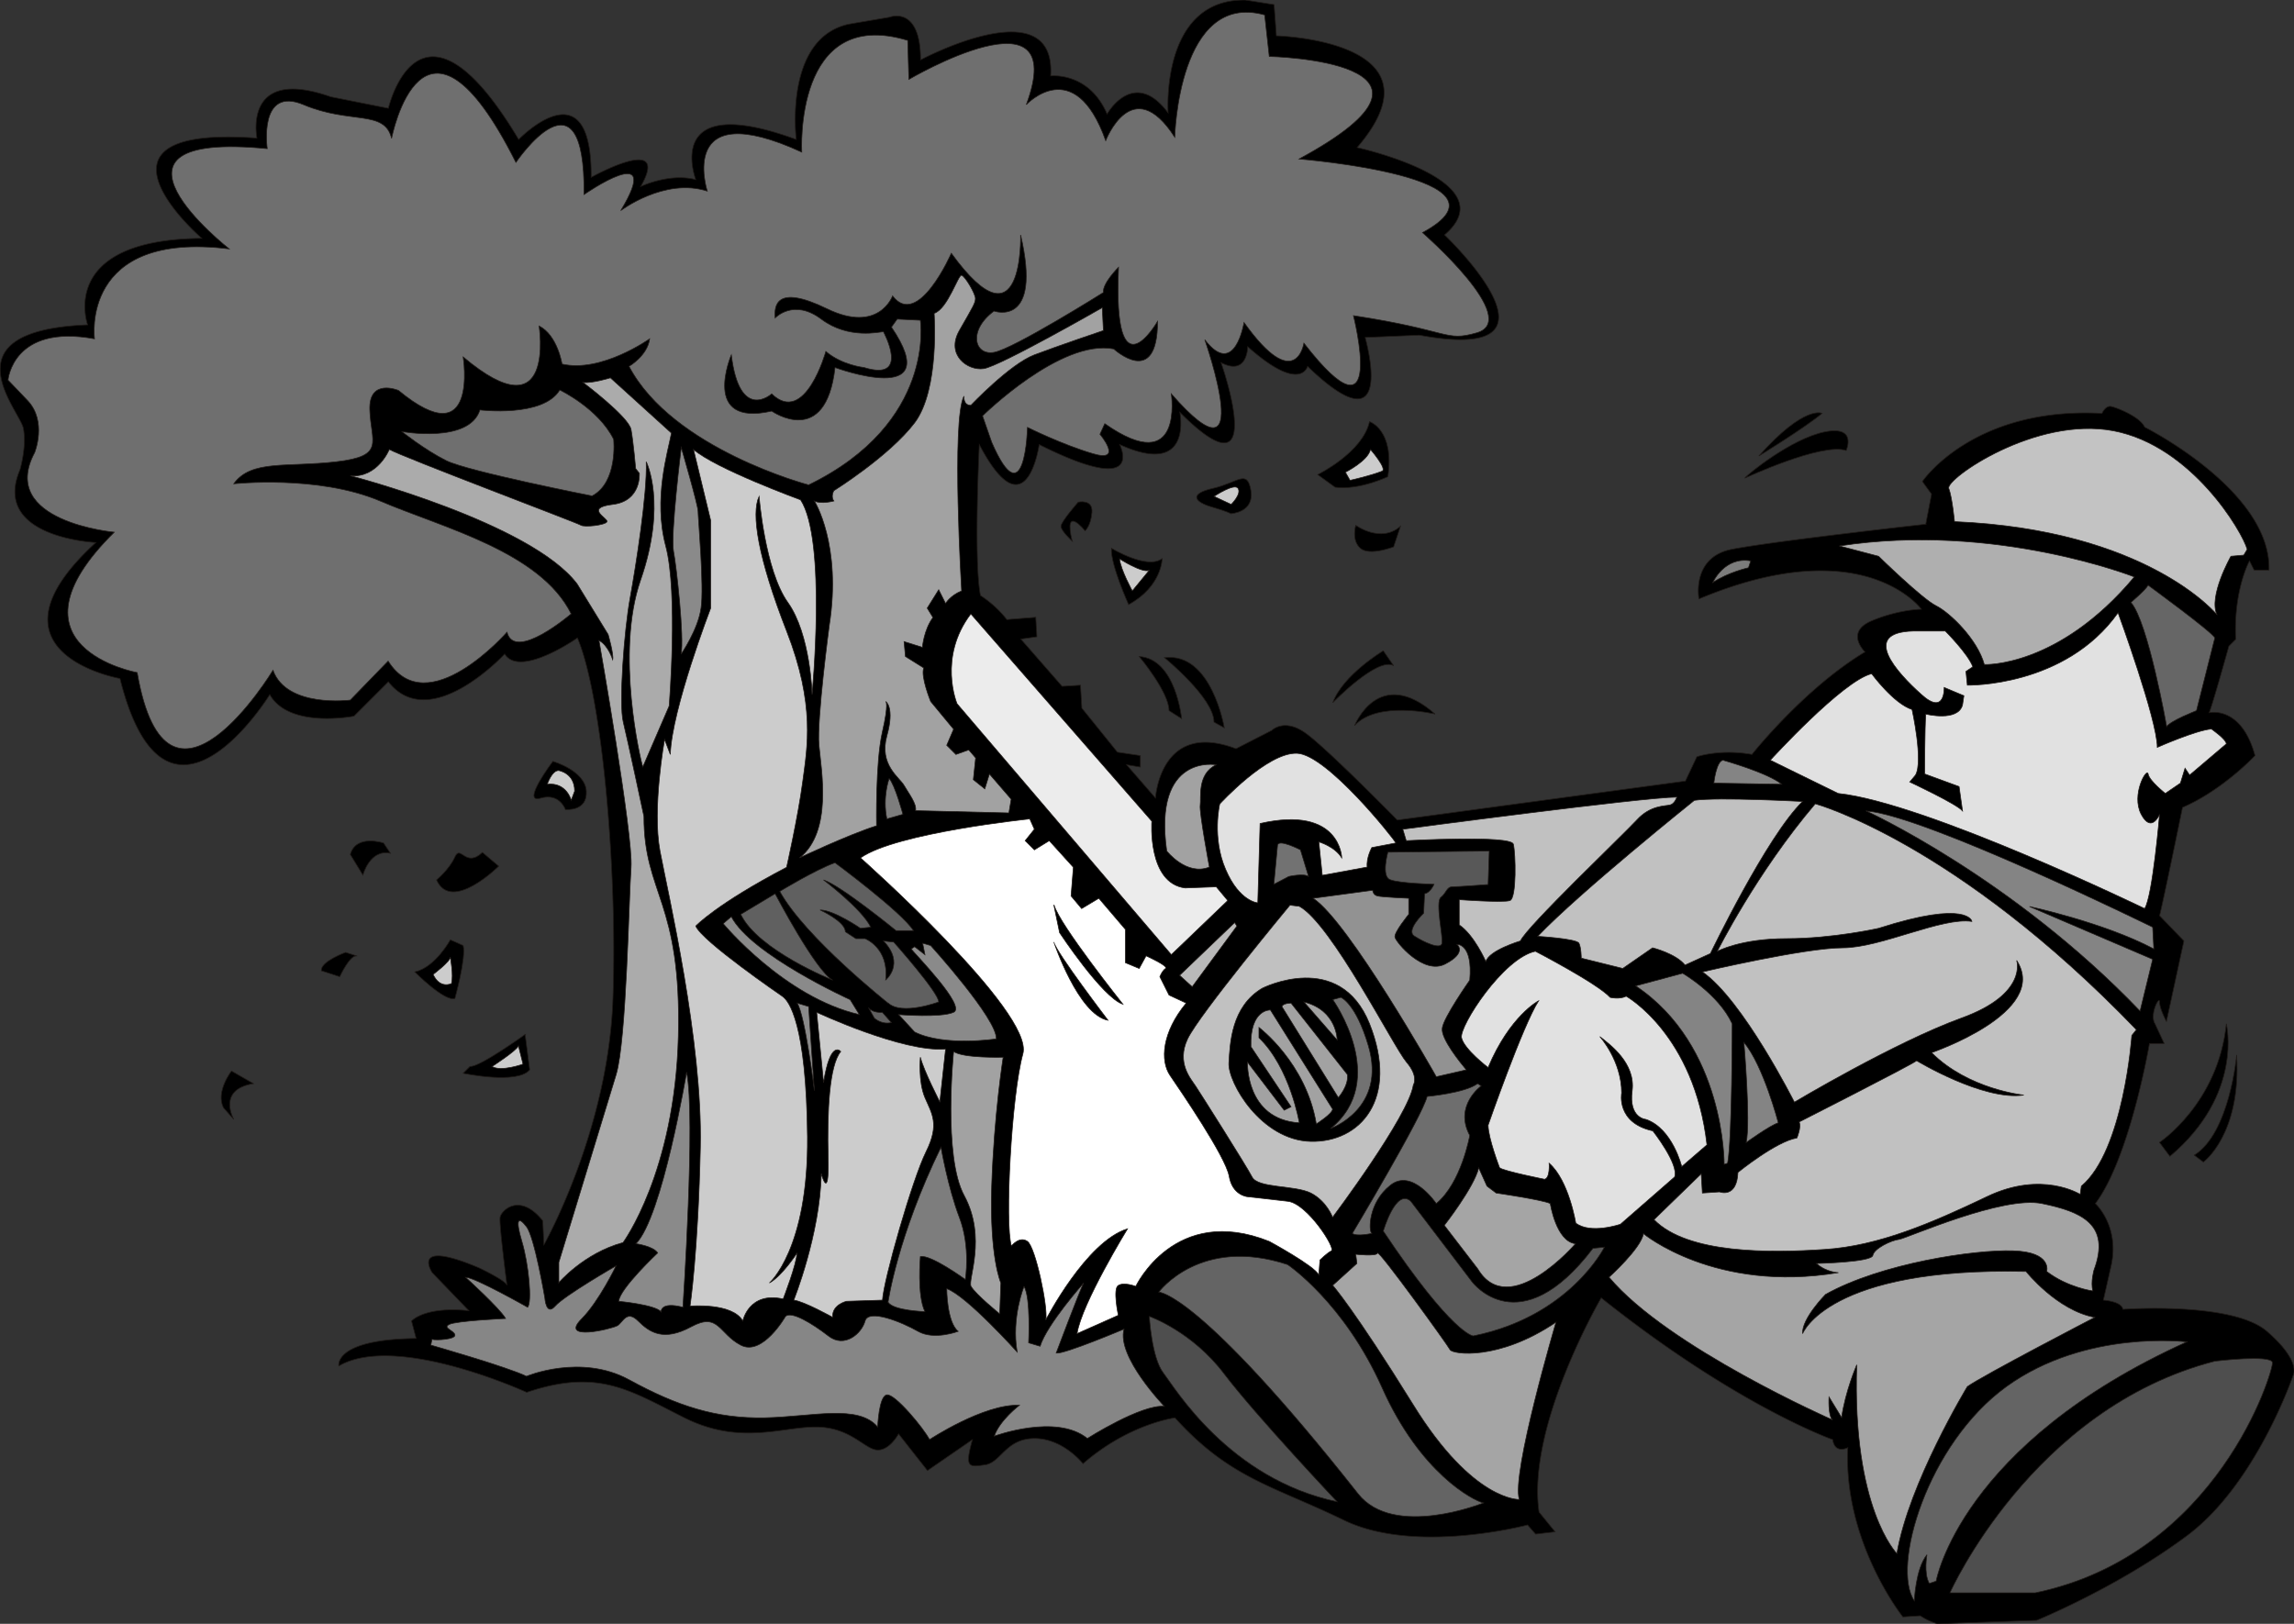
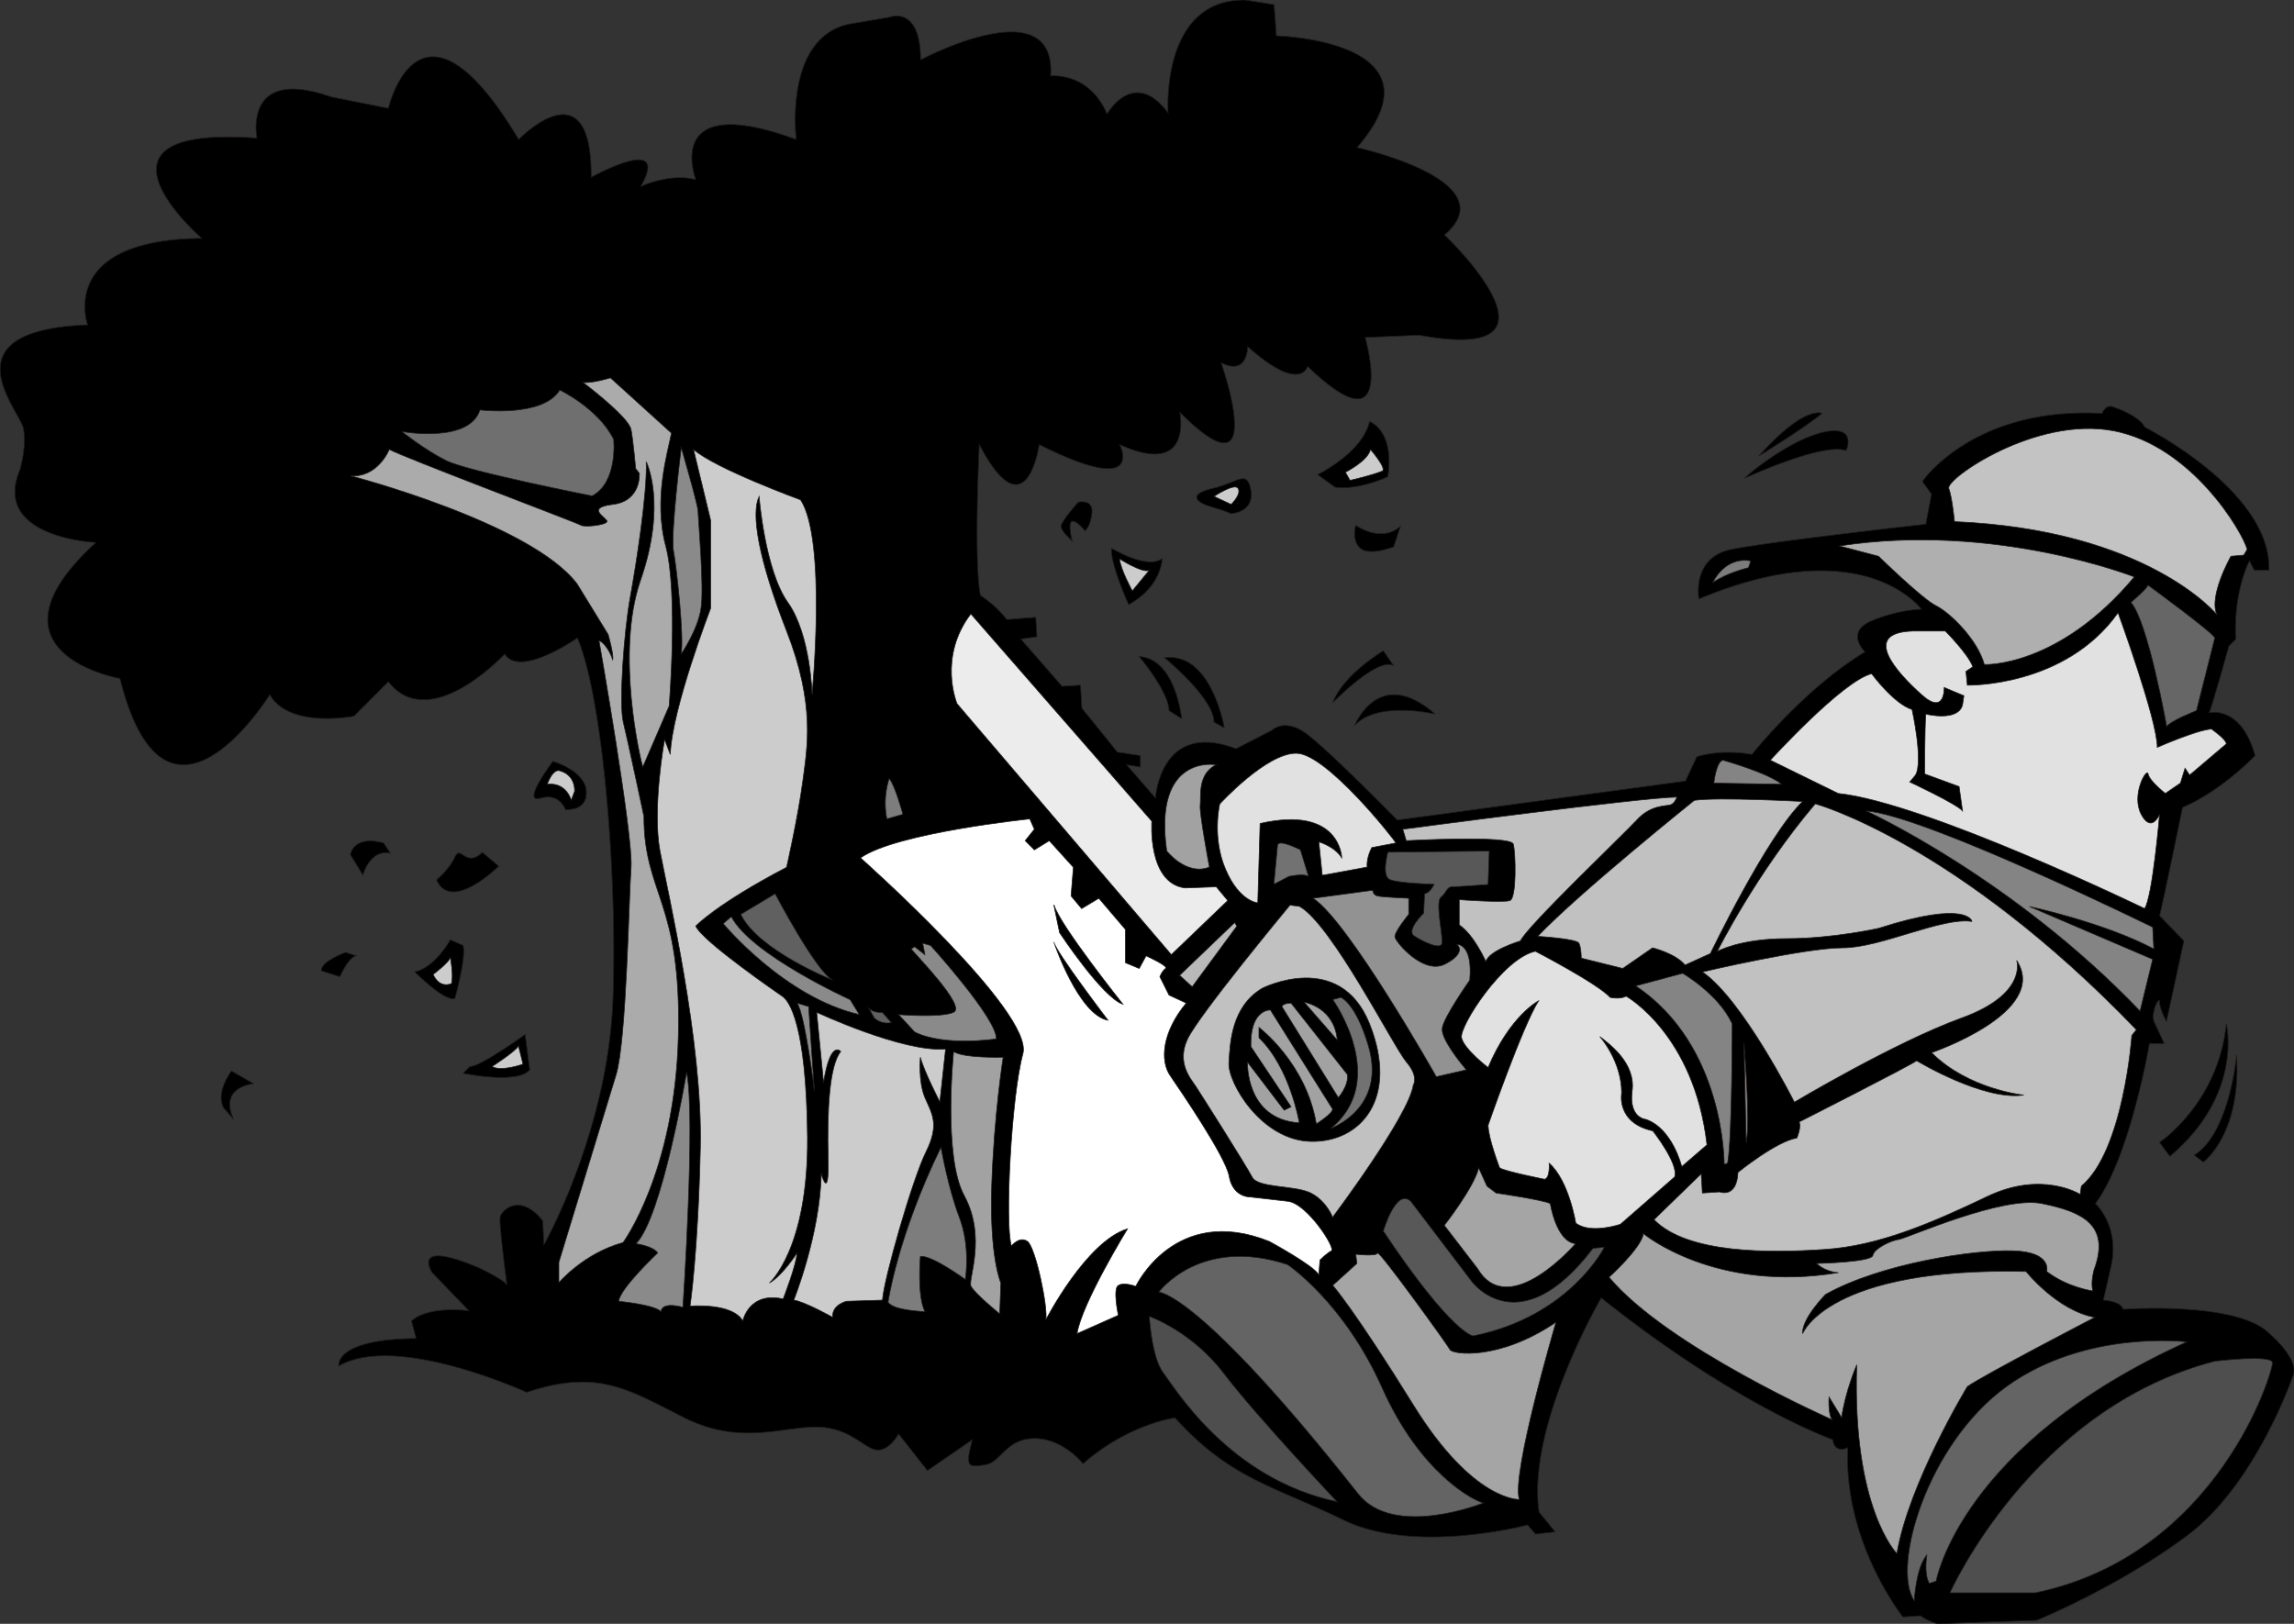
<svg xmlns="http://www.w3.org/2000/svg" width="960" height="679.605" shape-rendering="geometricPrecision" text-rendering="geometricPrecision" image-rendering="optimizeQuality" fill-rule="evenodd" clip-rule="evenodd" viewBox="0 0 10 7.079">
  <rect x="0" y="0" width="10" height="7.079" fill="#333333" stroke="none" />
  <g stroke="#1F1A17" stroke-width=".003">
    <path d="M8.395 2.284l.025-.13-.04-.055s.22-.327.783-.297c0 0 .015-.035.04-.03.025.005.126.045.146.09 0 0 .552.277.542.623h-.065l-.02-.04s-.07.126-.06.342l-.03.03s-.071.256-.086.29c0 0 .14-.034.2.187 0 0-.14.15-.316.226 0 0-.08.391-.1.472l.106.11-.076.351s-.03-.055-.03-.085c0-.03-.045.055-.02.095l.04.086H9.37s-.085.497-.236.698c0 0 .105.095.07.266l-.035.155s.08.005.085.04c0 0 .477-.035.628.096.15.13.115.19.115.19s-.16.473-.461.699c-.302.226-.658.371-.658.371l-.432.015a.265.265 0 0 1-.075-.035l-.076.005s-.26-.326-.24-.738c0 0-.056.03-.066-.035 0 0-.417-.146-1.009-.618 0 0-.326.558-.271.934l.07.086-.085.01-.035-.04s-.487.13-.799-.02c-.31-.151-.497-.181-.738-.447 0 0-.2.025-.401.2 0 0-.086-.11-.211-.11-.126 0-.146.105-.216.115-.07.01-.09.015-.055-.11l-.196.135-.126-.16s-.04.075-.095.07c-.055-.005-.116-.1-.266-.1-.15 0-.331.08-.572-.04-.241-.121-.377-.216-.688-.111 0 0-.568-.261-.819-.115 0 0-.025-.116.337-.12l-.02-.076s.055-.065.25-.045l-.16-.166s-.1-.15.206-.02c0 0 .115.055.12.075 0 0-.035-.266-.03-.296.005-.03.086-.11.186.015l.005.105s.281-.497.301-1.074c.02-.577-.05-1.33-.155-1.572 0 0-.251.176-.317.07 0 0-.326.352-.507.121l-.15.15s-.282.056-.367-.094c0 0-.452.733-.653-.07 0 0-.632-.111-.105-.593 0 0-.457-.02-.331-.317 0 0 .03-.1.015-.18-.015-.08-.347-.427.28-.452 0 0-.135-.372.498-.377 0 0-.578-.497.24-.437 0 0-.064-.316.322-.18l.251.05s.136-.587.568.136c0 0 .32-.332.316.165 0 0 .351-.196.216.04 0 0 .125-.06.24-.03 0 0-.15-.391.438-.175 0 0-.056-.442.23-.503l.176-.03s.136-.055.136.186c0 0 .592-.316.567.07 0 0 .166-.02.246.166 0 0 .116-.206.266-.005 0 0-.035-.497.337-.492l.125.02.01.136s.753.02.352.487c0 0 .657.145.381.381 0 0 .598.568-.11.437l-.236.01s.145.507-.251.126c0 0-.03.12-.261-.086 0 0 0 .13-.116.07 0 0 .216.613-.18.216 0 0 .06.287-.262.141 0 0 .12.236-.351 0 0 0-.055.392-.261 0 0 0-.025.507.005.658 0 0 .065.04.115.105l.126-.01.005.085-.07.01.18.206.08-.005.006.1.155.192.1.015v.05l-.06-.01.126.145s.02-.341.351-.215l.156-.08s.055-.056.15.014c.096.07.397.377.397.377l1.256-.17.05-.106s.1-.035.24-.01c0 0 .227-.287.493-.447 0 0-.09-.086.03-.136.12-.05.216-.05.216-.05s-.251-.346-.97-.045c0 0-.034-.18.141-.216.176-.035.849-.11.849-.11z" />
    <path fill="#7C7C7C" d="M7.466 2.54s.05-.115.166-.095l-.01.03s-.09.02-.156.065z" />
    <path fill="#AFAFAF" d="M8.018 2.38l.171.045s.19.186.251.216c.06.03.18.146.21.256 0 0 .322.015.654-.382 0 0-.608-.24-1.286-.135z" />
    <path fill="#C3C3C3" d="M8.52 2.274s-.01-.105-.025-.145c-.015-.04.377-.316.718-.251.342.065.563.442.583.517l-.015.025-.056.005s-.1.176-.06.256c0 0-.301-.371-1.145-.407z" />
    <path fill="#666" d="M9.289 2.626s.065-.055.075-.075c0 0 .281.205.291.23l-.08.317s-.116.045-.13.07c0 0-.081-.457-.156-.542z" />
    <path fill="#E1E1E1" d="M9.233 2.671s.171.467.171.587c0 0 .17-.075.236-.08 0 0 .065.045.065.065l-.16.136-.02-.03-.02.065-.066.045s-.07-.055-.075-.085c-.005-.03-.075.09-.03.176.045.085.08 0 .08 0s-.03.356-.065.411c0 0-.954-.462-1.336-.502l-.296-.145s.316-.347.442-.377c0 0 .095.13.176.156 0 0 .05.226.015.286l-.025.03s.205.096.23.126l-.015-.106-.15-.055s0-.21.005-.261c0 0 .14.035.16-.04l.006-.04-.086-.036s.005.126-.1.03c-.106-.095-.266-.27-.035-.276h.14s.1.1.12.156l-.03.02.006.06s.426.01.657-.316z" />
    <path fill="#848484" d="M8.134 3.535s.637.29 1.195.873l.055-.226-.537-.23s.326.07.542.185l-.005-.095s-.99-.487-1.25-.507zM7.471 3.414s.01-.095.04-.1c0 0 .196.055.256.105l-.296-.005z" />
    <path fill="#C1C1C1" d="M7.486 4.147s.17-.341.427-.643c0 0 .612.166 1.4.985l-.02.025s-.035.502-.22.657l-.005.036s-.166-.106-.407.01c-.241.115-.472.215-.708.23-.236.016-.597.02-.743-.13l.206-.2.005.084.075-.005s.075.03.08-.085c0 0 .166-.135.257-.15 0 0 .02-.046.01-.07 0 0 .487-.247.512-.267 0 0 .29.176.467.15 0 0-.241-.024-.402-.185 0 0 .517-.176.371-.402 0 0 .05.146-.24.251-.292.106-.729.367-.729.367s-.225-.447-.401-.568c0 0 .447-.105.612-.105.166 0 .432-.135.563-.115 0 0-.015-.096-.407.03 0 0-.2.045-.402.045-.2 0-.3.055-.3.055zM7.346 4.207l.11-.05s.246-.512.402-.663c0 0-.367-.02-.472-.005 0 0-.502.402-.683.593 0 0 .17.01.18.03.01.02.01.065.01.065l.181.045.13-.09s.101.025.141.075z" />
-     <path fill="#848484" d="M7.13 4.298l.205-.055s.156.09.216.22c0 0 0 .503-.02.608l-.015.005s.005-.517-.386-.778zM7.602 4.544s.03.346.01.437c0 0 .105-.076.14-.086 0 0-.065-.25-.15-.351z" />
+     <path fill="#848484" d="M7.13 4.298l.205-.055s.156.09.216.22c0 0 0 .503-.02.608l-.015.005s.005-.517-.386-.778zM7.602 4.544s.03.346.01.437z" />
    <path fill="#E1E1E1" d="M6.487 4.654s-.105-.08-.116-.13c-.01-.05.181-.347.322-.377 0 0 .27.14.326.201 0 0 .04.01.07-.005 0 0 .297.166.352.648l-.11.095s-.04-.166-.156-.206c0 0-.076-.005-.06-.125.015-.12-.096-.201-.141-.236 0 0 .095.105.095.246 0 0-.025.13.136.165 0 0 .115.146.095.201l-.236.206s-.13.045-.195-.005c0 0-.03-.186-.116-.261 0 0 .005.065-.02.07 0 0-.176-.035-.196-.05 0 0-.05-.13-.05-.186 0 0 .15-.432.22-.542 0 0-.125.065-.22.291z" />
    <path fill="#A5A5A5" d="M6.296 5.342s.13-.166.15-.251l.036.08.04.03s.206.03.236.046c0 0 .025.165.11.175 0 0-.29.337-.426.11l-.146-.19z" />
    <path fill="#585858" d="M6.03 5.367s.055-.19.12-.13l.267.351s.206.276.527-.146l.05-.005s-.15.302-.572.387c0 0-.09-.005-.392-.457z" />
    <path fill="#A5A5A5" d="M5.81 5.603l.105-.095-.005-.04s.09.01.095-.005c.005-.016.306.401.316.421.01.02.211.05.462-.12 0 0-.196.663-.16.773 0 0-.201.01-.462-.412-.261-.421-.352-.522-.352-.522zM7.014 5.568s.14-.126.15-.19c0 0 .312.26.85.17 0 0-.051 0-.096-.04 0 0 .24-.005.246-.035.005-.03.08-.066.115-.07.036-.006.452-.192.623-.156.17.035.301.09.226.29 0 0-.015.051-.005.091 0 0-.11-.015-.201-.085 0 0 .025-.085-.146-.09-.17-.006-.577.055-.818.19 0 0-.105.106-.1.171 0 0 .11-.291.974-.271 0 0 .135.17.3.2 0 0-.486.252-.556.302 0 0-.256.422-.307.728 0 0-.196-.196-.175-.823 0 0-.05.115-.066.23l-.055-.09s-.005.08.015.1c0 0-.718-.316-.974-.622z" />
    <path fill="#646464" d="M9.535 5.85s-.442-.056-.789.195c-.346.251-.502.788-.401.934 0 0 .005-.14.055-.201 0 0-.015.08.01.125l.03-.01s.105-.597 1.095-1.044z" />
    <path fill="#4E4E4E" d="M8.5 6.944s.357-.804 1.155-1.01c0 0 .246-.03.251.006.005.035-.236.838-1.034 1.004H8.5z" />
-     <path fill="#6E6E6E" d="M5.98 5.377s-.065.015-.085 0c0 0 .306-.512.326-.597 0 0 .166-.015.22-.056l.016.01s-.12.086-.05.216c0 0-.036.206-.146.297 0 0-.105-.156-.2-.08-.096.075-.096.2-.081.21z" />
    <path fill="#4E4E4E" d="M5.01 5.739s.01.18.061.246c.05.065.286.462.758.562 0 0-.351-.372-.492-.557-.14-.186-.326-.251-.326-.251z" />
    <path fill="#646464" d="M5.051 5.633s.18-.246.562-.12c0 0 .246.165.412.537.166.372.397.492.442.502 0 0-.391.158-.547-.04-.698-.884-.869-.879-.869-.879z" />
    <path fill="#fff" d="M4.695 5.814l.18-.08s-.025-.116 0-.13c.025-.016.076.004.076.004s.17-.361.582-.196c0 0 .196.106.216.146l.005-.065s.03-.03.05-.04c.02-.01-.105-.206-.19-.216l-.176-.02s-.066-.005-.08-.09c-.016-.086-.212-.372-.257-.438-.045-.065-.035-.19.07-.316l-.075-.035-.04-.08s.01-.026.025-.036c.015-.01-.085-.055-.085-.055l-.03.055-.06-.025v-.145l-.116-.136-.075.045-.046-.055.01-.125-.105-.116-.065.04-.04-.04.04-.05-.02-.045s-.583.06-.738.17c0 0 .758.673.708.854-.05.18-.08.743-.05.838 0 0 .035-.045.07-.02.035.025.09.287.08.342 0 0 .176-.342.356-.397 0 0-.2.326-.22.457z" />
    <path d="M4.594 4.107s.106.316.236.341c0 0-.226-.296-.236-.341zM4.594 3.946l.025.12s.186.282.276.312c0 0-.276-.346-.3-.432z" />
    <path fill="#B9B9B9" d="M5.382 4.022l-.24.23.055.05.195-.265z" />
    <path fill="#C1C1C1" d="M5.623 3.946s-.396.477-.446.583c-.05.105.015.175.035.206.02.03.22.346.246.396.025.05.185.035.256.07.07.036.095.106.095.106s.332-.442.352-.577c0 0 .025-.036-.03-.1-.056-.066-.327-.603-.467-.679l-.04-.005z" />
    <path fill="#ECECEC" d="M5.352 3.926l-.246.236-.934-1.094s-.085-.201.06-.392l.789.904s-.02.27.145.291l.136-.005.05.06z" />
    <path fill="#A2A2A2" d="M5.302 3.334s-.276-.05-.216.376c0 0 .086.11.186.07 0 0-.045-.24-.04-.27.005-.03-.015-.136.07-.176z" />
    <path fill="#E1E1E1" d="M5.96 3.78l-.196.036-.015-.146s.07.02.1.07c0 0-.005-.23-.356-.15l-.01.346s-.08-.005-.14-.145c-.061-.14-.026-.286-.026-.286s.206-.226.337-.221c.13.005.421.371.431.391l-.105.02s-.025.045-.02.086z" />
    <path fill="#727272" d="M5.704 3.82l-.035-.115s-.096-.05-.1-.02l-.016.17.065-.034s.066-.015.086 0z" />
    <path fill="#929292" d="M5.724 3.916l.26-.035s0 .02.021.025c.02.005.136.01.136.01v.07s-.066.08-.06.1c.004.021.125.167.22.116.096-.05.05-.085.05-.085s.07-.005.056.156c0 0-.116.165-.12.21-.006.046.08.151.105.181l-.131.03s-.382-.677-.537-.778z" />
    <path fill="#C1C1C1" d="M6.477 4.192s-.05-.115-.116-.16v-.11s.191.014.221.004.025-.206.015-.246c-.01-.04-.467-.015-.467-.015l-.015-.05s1.05-.14 1.195-.14c0 0-.01.03-.03.034-.02.006-.085 0-.145.066-.06.065-.482.467-.507.527 0 0-.136.04-.151.09z" />
    <path fill="#585858" d="M6.21 3.896l-.004.085s-.08.076-.04.1c.04.026.115.061.12.031.005-.03-.03-.18-.005-.2.025-.02.025-.046.05-.046s.156-.01.156-.01l.005-.146-.442.005s-.03.106.01.12c.04.016.191.02.191.02s-.015.036-.04.041z" />
    <path d="M5.503 4.308s.336-.17.467.155c.13.327-.04.518-.256.513-.216-.005-.362-.256-.357-.342.005-.085.01-.246.146-.326z" />
    <path fill="#727272" d="M5.81 4.358s.25.351-.01.562c0 0 .246-.087.165-.361-.055-.186-.12-.211-.12-.211l-.036.01z" />
    <path fill="#A2A2A2" d="M5.438 4.63s-.01.25.226.265c0 0-.04-.24-.176-.371v-.045s.206.155.25.421c0 0 .071-.045.071-.065l-.271-.432s-.09-.005-.085.16l.175.262-.03.015-.16-.21zM5.628 4.373s-.035 0-.04.015l.246.397s.045-.05.04-.1l-.246-.312zM5.684 4.368l.145.166s0-.13-.145-.166zM4.358 5.729l.005-.136s-.05-.11-.04-.422c.01-.31.05-.562.05-.562s-.175.005-.216-.025c0 0-.047.457.046.628.1.185.014.369.03.396.02.035.125.12.125.12z" />
    <path fill="#7D7D7D" d="M3.871 5.678s.04-.286.231-.677c0 0 .03.175.08.306.05.13.026.271.026.271s-.151-.11-.196-.1c0 0-.015.17.02.24 0 0-.136-.004-.16-.04z" />
    <path fill="#CCC" d="M4.122 4.574l-.025.23s-.07-.135-.085-.195c0 0-.01.105.02.176.03.07.065.115.005.236-.06.12-.186.562-.19.647l-.157.005s-.065.015-.06.07c0 0-.125-.07-.17-.075 0 0 .115-.286.12-.552 0 0 .035.13.03-.07-.005-.201.005-.402.055-.462 0 0-.045-.055-.075.136l-.03-.307s.376.176.562.16z" />
    <path fill="#CCC" d="M3.008 5.694s.185-.016.23.065c0 0 .026-.13.176-.096 0 0 .06-.155.06-.2 0 0-.065.1-.12.13 0 0 .17-.146.166-.638-.005-.492-.08-.592-.11-.612 0 0-.352-.241-.377-.306 0 0 .09-.096.396-.256 0 0 .05-.221.07-.372.02-.15.056-.336-.07-.658-.125-.32-.155-.512-.12-.587 0 0 .025.321.125.462.1.14.106.402.106.402s.065-.673-.05-.849c0 0-.372-.136-.467-.22l.075.31v.382s-.17.442-.176.638l-.025-.066s-.055.302-.02.487c.035.186.186.829.176 1.29-.01.463-.045.694-.045.694z" />
    <path fill="#8A8A8A" d="M3.475 4.373l.05.015.025.367s-.04-.327-.075-.382zM2.977 5.699s.056-.834.016-1.025c0 0-.106.633-.221.748 0 0 .075.01.095.04 0 0-.166.156-.17.211 0 0 .16.015.185.046 0 0-.005-.046.095-.02z" />
    <path fill="#ABABAB" d="M2.435 5.593s.11-.13.281-.176c0 0 .226-.306.241-.898.015-.593-.15-.618-.15-.96 0 0-.07-.33-.09-.411-.02-.08.004-.402.03-.542.025-.14.075-.452.07-.593 0 0 .092.181-.025.517-.11.317 0 .784.01.814l.115-.266s.04-.492-.015-.698c-.055-.206.01-.412.025-.492l-.266-.241s-.08.025-.12.02c0 0 .2.15.21.206.01.055.02.17.02.17l.016.02s.01.121-.116.136c-.125.015-.02.06-.025.075-.005.015-.1.026-.115.015-.015-.01-.774-.296-.834-.33 0 0-.05.125-.17.115 0 0 .788.205.989.472l.135.22s.025.086.02.11c0 0-.02-.064-.06-.084 0 0 .15.853.14.989-.01.135-.02.753-.065.903l-.25.819v.09z" />
-     <path fill="#A2A2A2" d="M3.485 3.74s.21-.1.336-.14c0 0-.005-.276.025-.407.03-.13.015-.135.015-.135s.04.025.005.15c-.035.126.055.181.075.216.02.035.056.08.05.11l.407.01.01-.06-.095-.11-.02.065-.05-.04.01-.095-.03-.035-.056.02-.04-.04.03-.07-.1-.121s-.045-.11-.03-.146l-.08-.05-.006-.065.08.025s.006-.076.046-.13l-.025-.041.05-.08.03.06s.02-.035.07-.055c0 0-.045-.743.01-.849 0 0-.004.04.03.04 0 0 .171-.18.277-.22.105-.04.301-.106.301-.106l-.005-.1s-.447.256-.517.266c-.07.01-.166-.06-.106-.166.06-.105.07-.12.07-.14 0-.02-.044-.096-.06-.101-.015-.005-.06.146-.12.166 0 0 .025.331-.085.477-.11.145-.352.296-.352.296s-.015.025 0 .045c0 0-.055.015-.085 0 0 0 .12.19.065.542 0 0-.055.412-.045.522.01.11.06.377-.085.492z" />
    <path fill="#8A8A8A" d="M3.153 4.027s.266.321.593.396l-.04-.065s-.432-.196-.518-.362l-.035.03z" />
    <path fill="#606060" d="M3.229 3.986l.15-.09s.176.336.251.377c0 0-.326-.13-.401-.287zM3.786 4.393l.025.045s.03.03.075.02l-.04-.045s-.04.005-.06-.02z" />
    <path fill="#8A8A8A" d="M3.987 4.499l-.07-.076s.185.015.24-.01c.056-.025-.165-.25-.185-.276l.015-.01.045.035-.01-.05.035.01s.291.321.286.407c0 0-.226.035-.356-.03z" />
-     <path fill="#606060" d="M3.871 4.373s-.361-.286-.472-.487c0 0 .156-.095.241-.125 0 0 .291.215.342.296h-.076s-.24-.196-.316-.221c0 0 .166.125.206.206l-.045.005s-.116-.08-.176-.08c0 0 .11.05.11.095l.046.03h.04s.105.04.09.18c0 0 .086-.07-.01-.17l.045.005s.196.22.196.261c0 0-.16.06-.22.005z" />
-     <path fill="#868686" d="M4.9 5.794s-.26.11-.296.105c0 0 .1-.266.12-.306 0 0-.16.18-.19.276l-.05-.015s.01-.196-.02-.246c0 0-.056.136-.03.286 0 0-.221-.246-.307-.276 0 0 0 .146.05.186 0 0-.105.04-.175 0-.07-.04-.216-.1-.231-.045-.015.055-.09.12-.16.065-.071-.055-.162-.11-.187-.085 0 0-.1.175-.195.125-.096-.05-.096-.145-.216-.08-.12.065-.181.025-.231-.025-.05-.05-.066.005-.09.02-.026.015-.257.07-.156-.03.076-.077.15-.231.15-.231s-.226.13-.266.176c-.04.045-.045-.036-.045-.036s-.045-.266-.08-.31c-.035-.046-.05-.036-.02.064.03.1.045.266.025.287 0 0-.231-.131-.271-.131 0 0 .15.136.175.18 0 0-.216.01-.246.026-.03.015.02.025.025.045.005.02-.08.025-.1.02l-.005.025s.336.096.417.136c0 0 .236-.1.447.015.21.115.381.17.592.166.21-.005.407-.06.492.04 0 0 .005-.136.04-.14.035-.006.16.145.186.195 0 0 .236-.156.392-.15 0 0-.086.065-.11.135 0 0 .27-.1.406.01 0 0 .236-.15.336-.14 0 0-.21-.217-.176-.337z" />
    <path d="M4.966 2.862s.13.155.13.236l.055.035s-.025-.261-.185-.271zM5.076 2.867s.216.176.216.281l.045.025s-.055-.331-.26-.306zM5.905 3.163s.105-.266.351-.05c0 0-.251-.06-.351.05zM5.81 3.063s.195-.201.265-.161l-.045-.065s-.176.105-.22.226z" />
    <path fill="#7D7D7D" d="M3.866 3.57l.07-.02s-.035-.13-.06-.156c0 0-.03.08-.01.176z" />
-     <path fill="#6F6F6F" d="M4.012 1.396s.07.447-.487.718c0 0-.593-.156-.783-.517 0 0 .08-.046.09-.12 0 0-.211.15-.382.11 0 0-.02-.126-.1-.166 0 0 .075.477-.331.135 0 0 .07.437-.282.146 0 0-.13-.055-.125.085.005.141.07.201-.146.226-.216.025-.371-.01-.447.096 0 0 .367-.04.638.075.271.116.698.22.833.492 0 0-.246.211-.28.08 0 0-.347.397-.518.126l-.165.17s-.277.036-.337-.13c0 0-.462.763-.592.01 0 0-.608-.11-.1-.612 0 0-.508-.046-.347-.347 0 0 .055-.135-.03-.226l-.086-.09s.02-.246.377-.18c0 0-.065-.473.587-.392 0 0-.662-.518.166-.437 0 0-.04-.276.16-.191.202.085.352.02.382.146 0 0 .136-.703.542.105 0 0 .302-.447.297.14 0 0 .351-.245.16.07 0 0 .191-.145.377-.085 0 0-.136-.421.412-.17 0 0-.036-.638.462-.487l.005.17s.707-.416.512.11c0 0 .21-.225.346.157 0 0 .116-.302.301-.015 0 0 .015-.638.392-.533l.02.181s.919.02.13.447c0 0 .985.08.538.321 0 0 .437.38.236.437-.14.04-.11-.01-.537-.075 0 0 .15.592-.216.12 0 0-.035.226-.261-.09 0 0-.04.246-.171.075 0 0 .236.673-.146.236 0 0 .056.372-.29.13l-.021.046s.105.125-.03.085c-.136-.04-.286-.115-.286-.115s-.01.401-.156.065l-.04-.115s.341-.337.572-.292c0 0 .191.176.191-.12 0 0-.196.341-.17-.236 0 0-.071.07-.066.11 0 0-.392.246-.477.261-.085.015-.115-.095 0-.18 0 0 .211.075.116-.332 0 0 .015.517-.302.08 0 0-.145.332-.256.186 0 0-.06.166-.286.056-.226-.11-.23-.01-.226.04 0 0 .08-.086.201.005.12.09.256.055.271.055 0 0 .12.22-.085.156 0 0-.096-.01-.166-.07 0 0-.09.326-.236.185 0 0-.14.126-.176-.17 0 0-.135.316.176.245 0 0 .236.166.276-.19 0 0 .487.18.246-.176l.025-.035.1.005z" />
    <path d="M4.675 2.36s-.05-.045-.05-.066c0-.02.075-.105.075-.105s.065-.015.06.045c-.005.06-.03.08-.03.08s-.096-.12-.056.046zM4.92 2.636s-.08-.176-.075-.246c0 0 .156.095.221.045 0 0 0 .12-.145.2z" />
    <path fill="#CCC" d="M4.936 2.576s-.05-.09-.056-.14c0 0 .1.064.13.05l-.074.09z" />
    <path d="M5.367 2.24s-.015-.01-.085-.03c-.07-.02-.105-.056.005-.081s.15-.086.166.01c.015.095-.086.1-.086.1z" />
    <path fill="#CCC" d="M5.292 2.164s.09-.06.105-.035c.016.025-.03.07-.03.07l-.075-.035z" />
    <path d="M5.744 2.069s.196-.096.226-.231c0 0 .11.035.08.24 0 0-.125.06-.23.046l-.076-.055z" />
    <path fill="#CCC" d="M5.864 2.059s.1-.05.11-.1c0 0 .074.085.051.095-.05.02-.14.04-.14.04l-.02-.035z" />
    <path d="M5.91 2.29s.11.08.195.004l-.03.09s-.105.041-.145.006c-.04-.035-.02-.1-.02-.1zM2.465 3.53s-.025-.076-.11-.05c-.085.024.055-.161.055-.161s.14.04.146.13c.005.09-.09.08-.09.08z" />
    <path fill="#CCC" d="M2.385 3.42s.02-.061.05-.061c0 0 .07.01.07.09l-.015.04s-.02-.08-.105-.07z" />
    <path d="M1.903 3.836s.055-.045.08-.1c.025-.056.046.05.12-.02l.071.06s-.206.205-.271.06zM1.672 3.675s-.12-.04-.145.05l.055.09s.03-.115.12-.095l-.03-.045zM1.963 4.097s-.065.12-.155.14c0 0 .13.131.175.116 0 0 .05-.18.036-.231l-.056-.025z" />
    <path fill="#CCC" d="M1.888 4.248s.075-.056.075-.076c0 0 .015.08.005.116 0 0-.05.025-.08-.04z" />
    <path d="M2.29 4.509s-.201.145-.241.14l-.03.03s.236.05.29-.015l-.02-.155z" />
    <path fill="#CCC" d="M2.144 4.65s.11-.071.116-.091l.02.08s-.096.035-.136.01z" />
    <path d="M1.506 4.152s-.11.04-.105.08l.08.026s.046-.1.076-.09l-.05-.016zM1.105 4.724l-.096-.055s-.07.09-.035.16l.045.051s-.075-.13.086-.156zM7.607 2.084s.336-.156.441-.12c0 0 .05-.111-.095-.081-.146.03-.336.186-.346.2zM7.667 1.988s.196-.12.276-.186c0 0-.075-.04-.276.186zM9.414 4.98s.256-.17.291-.517c0 0 .076.307-.246.578l-.045-.06z" />
    <path d="M9.565 5.036l.04.03s.166-.12.145-.467c0 0-.03.341-.185.437z" />
    <path fill="#6F6F6F" d="M1.75 1.881s.295.054.342-.094c0 0 .275.034.348-.087 0 0 .168.08.235.215 0 0 .02.187-.094.247 0 0-.542-.107-.636-.154-.094-.047-.194-.127-.194-.127z" />
    <path fill="#8A8A8A" d="M2.97 1.948s-.048.388-.034.455c.013.067.047.375.033.449 0 0 .074-.107.087-.201.014-.094-.013-.395-.013-.422 0-.027-.074-.281-.074-.281z" />
  </g>
</svg>